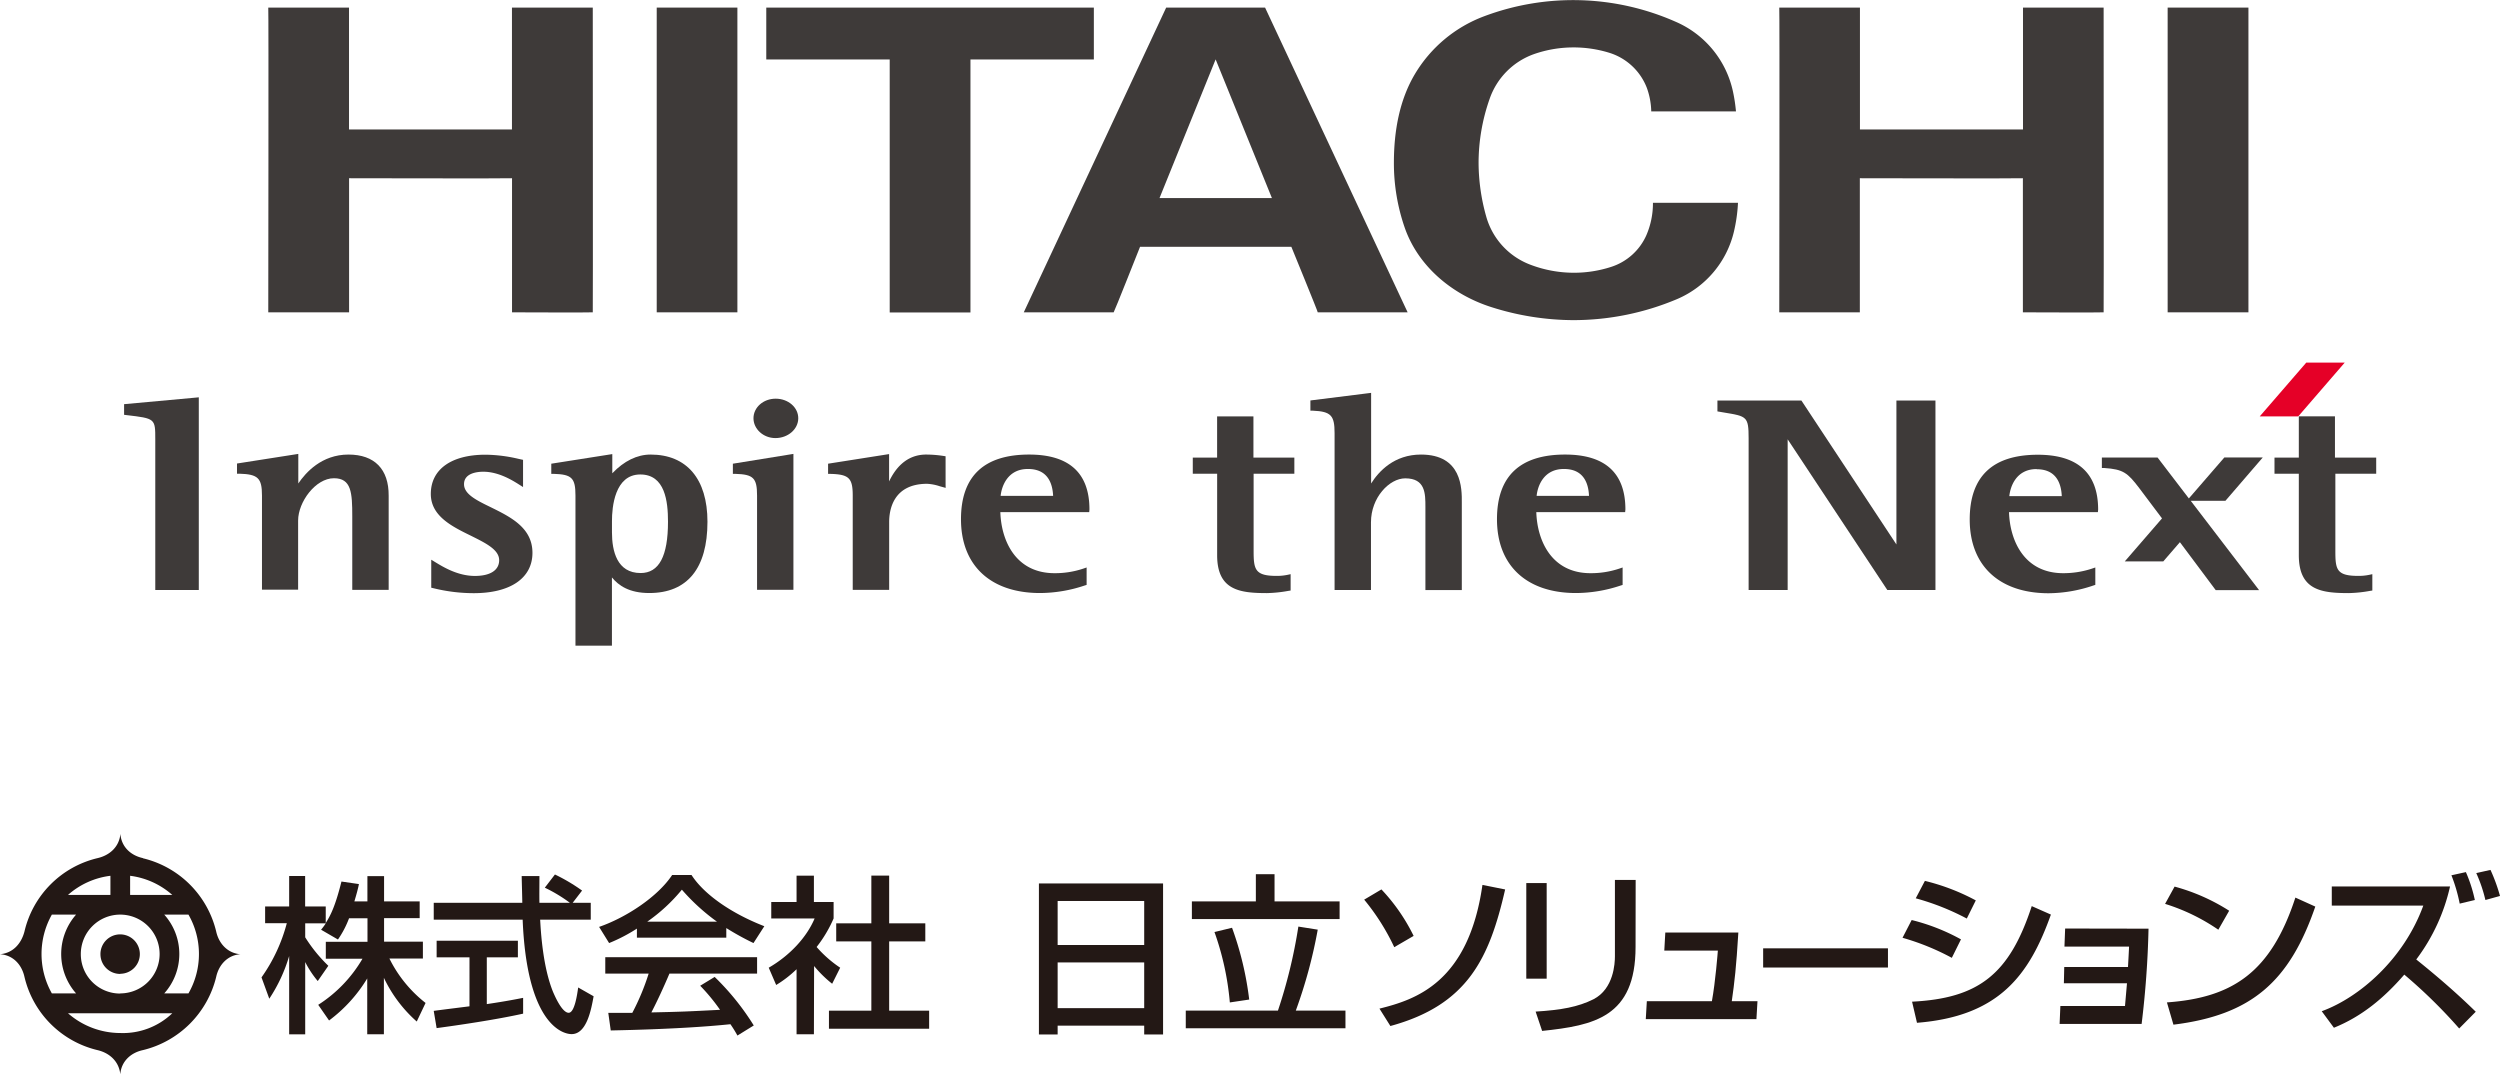
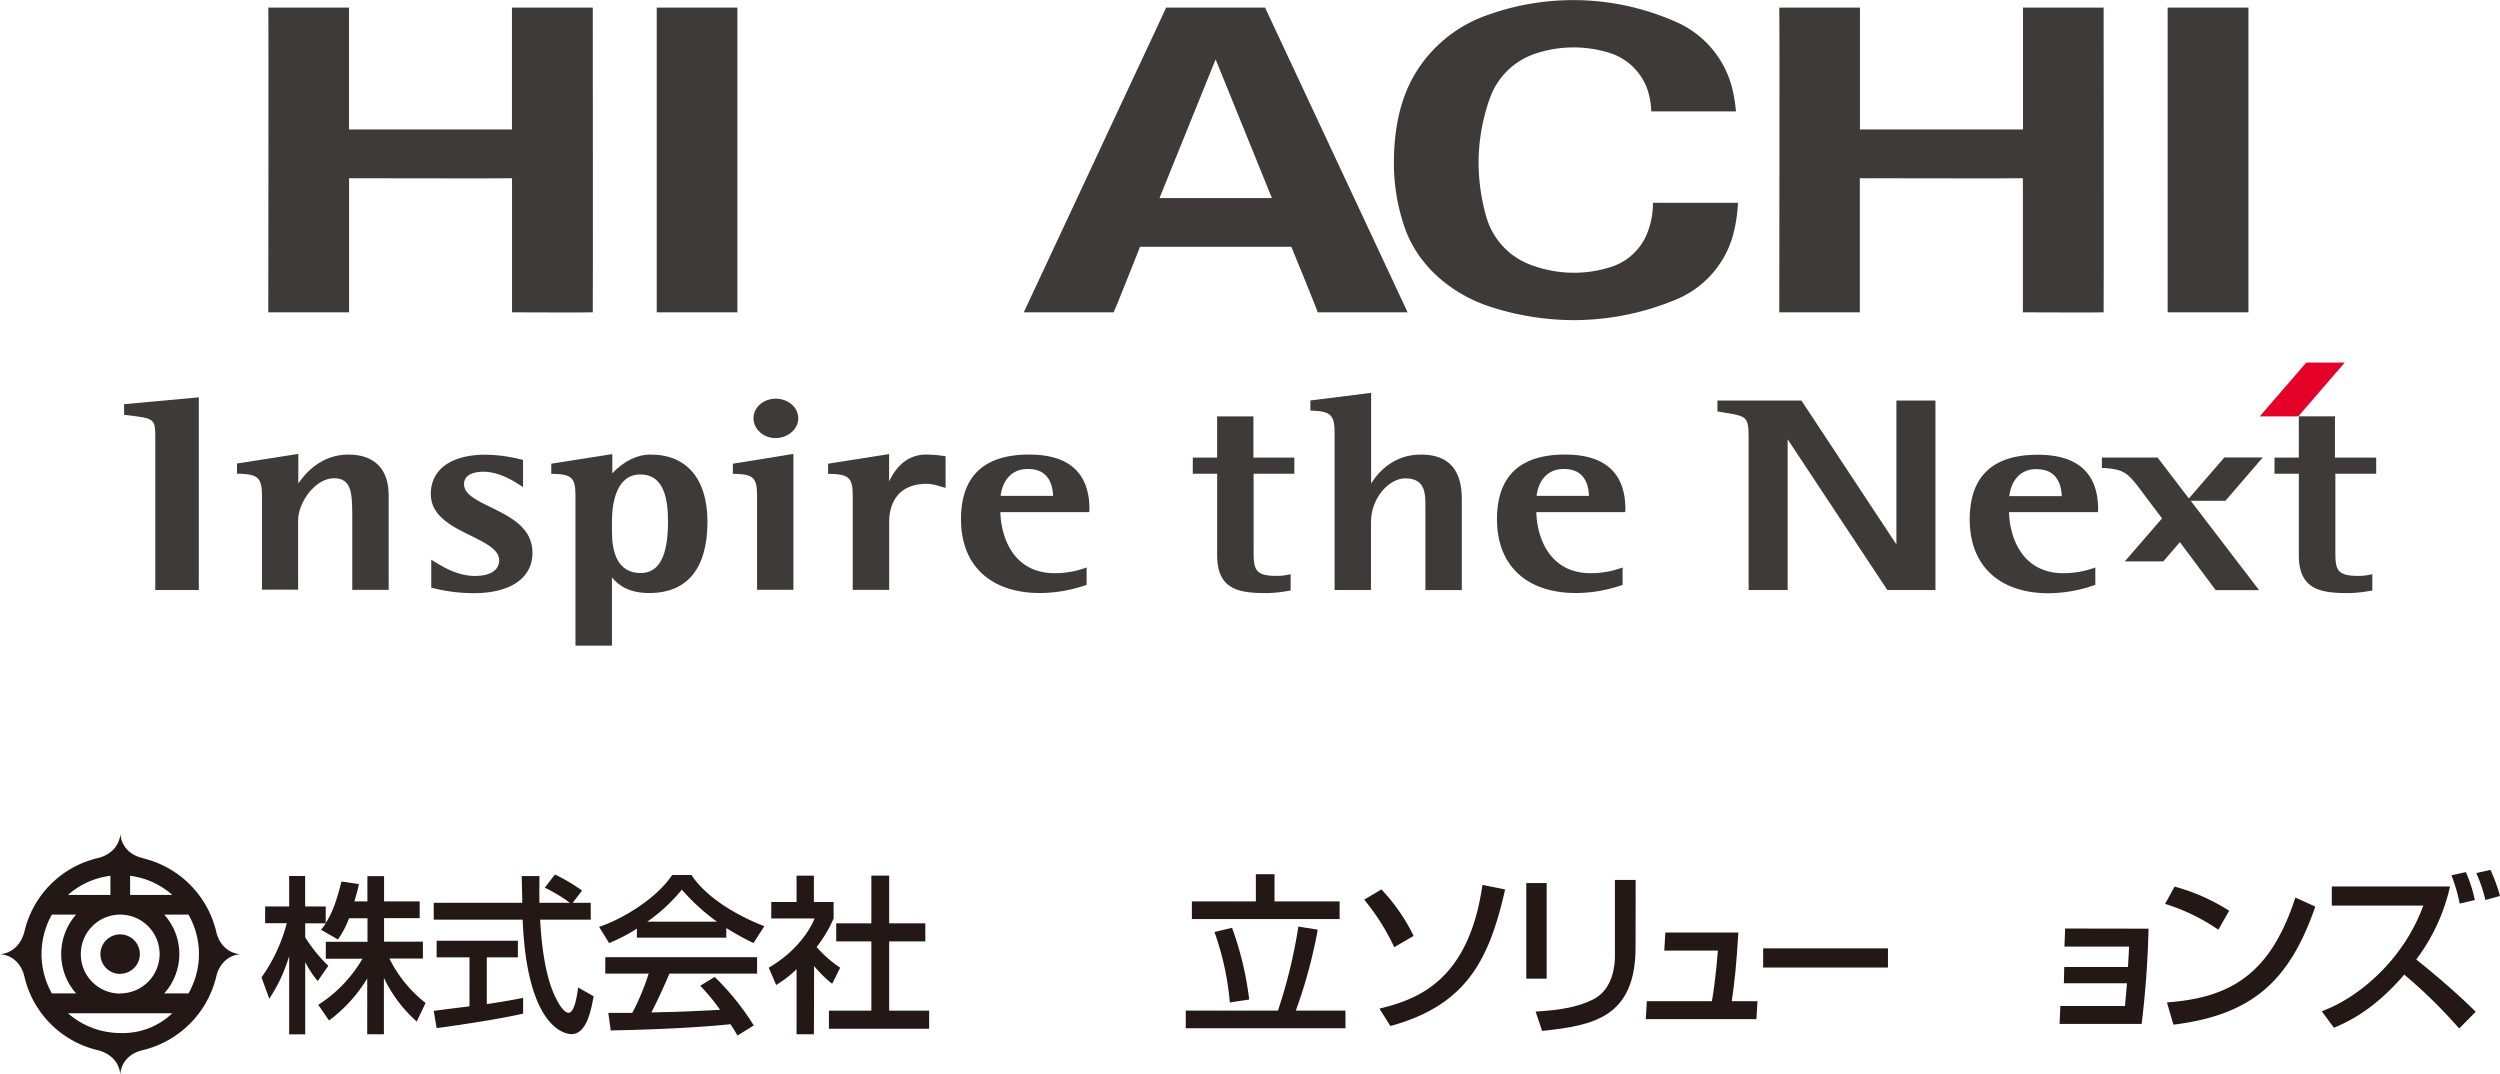
<svg xmlns="http://www.w3.org/2000/svg" id="レイヤー_1" data-name="レイヤー 1" width="691.66" height="297.2" viewBox="0 0 691.66 297.2">
  <defs>
    <style>.cls-1{fill:#3e3a39;}.cls-2{fill:#e50027;}.cls-3{fill:#231815;}</style>
  </defs>
  <path class="cls-1" d="M514.58,2.1V35.81h45.11c0,.13,0-33.71,0-33.71H582s.07,84.22,0,84.31-22.32,0-22.34,0V49.31c0,.1-45.11,0-45.11,0s0,37.12,0,37.1H492.26s.12-84.31,0-84.31Z" />
-   <path class="cls-1" d="M302.63,2.1c0,.25,0,14.35,0,14.35H268.49v70H246.15v-70H212s0-14.33,0-14.35S302.63,2.1,302.63,2.1Z" />
  <path class="cls-1" d="M389.44,86.41c.07,0-25,0-24.87,0s-7.3-18.13-7.3-18.13H315.41s-7.19,18.15-7.3,18.13-24.87,0-24.87,0L322.64,2.1S350,2.1,350,2.1Zm-53.11-70L320.8,54.79h31.09L336.33,16.45" />
  <rect class="cls-1" x="599.71" y="2.1" width="22.35" height="84.31" />
  <path class="cls-1" d="M96.56,2.1s0,33.95,0,33.71h45.08c0,.13,0-33.71,0-33.71H164s.07,84.22,0,84.31-22.32,0-22.34,0V49.31c0,.1-45.08,0-45.08,0s0,37.12,0,37.1H74.22s.12-84.31,0-84.31Z" />
  <rect class="cls-1" x="181.69" y="2.1" width="22.32" height="84.31" />
  <path class="cls-1" d="M388.64,63a54.39,54.39,0,0,1-3-17.95c0-8.85,1.57-17.43,5.81-24.55a37.65,37.65,0,0,1,19.16-16A70.08,70.08,0,0,1,463.55,6a27.26,27.26,0,0,1,15.93,19.48,44.61,44.61,0,0,1,.8,5.34H456.84a20.3,20.3,0,0,0-1.21-6.49,16.28,16.28,0,0,0-10.48-9.75,33.36,33.36,0,0,0-9.78-1.46A33,33,0,0,0,424.31,15a20.12,20.12,0,0,0-12.19,12.37,53.44,53.44,0,0,0-3.05,17.74,55.27,55.27,0,0,0,2.12,14.82,20,20,0,0,0,12.2,13.3,33.81,33.81,0,0,0,12,2.23,33.27,33.27,0,0,0,10.32-1.61,16,16,0,0,0,9.77-8.75,22.27,22.27,0,0,0,1.83-9h23.53a44.08,44.08,0,0,1-1.13,8,27.06,27.06,0,0,1-15.61,18.6,73.83,73.83,0,0,1-28.71,5.87A75.33,75.33,0,0,1,412.71,85C401.82,81.56,392.39,73.74,388.64,63Z" />
  <path class="cls-1" d="M54.21,110l-19.88,1.82v2.94l.63.08c8,.94,8,.94,8,6.71v41.69H55V109.92Z" />
  <path class="cls-1" d="M96.41,125.76c-7.43,0-11.85,5-13.88,8v-8.18l-.82.13-16.14,2.53v2.82h.69c5.11.14,6.22,1.22,6.22,6v26.08h10V144c0-5.1,4.81-11.69,9.91-11.69,4.83,0,5.07,4,5.07,10.56v20.33h10.07V137.15C107.58,129.8,103.61,125.76,96.41,125.76Z" />
  <path class="cls-1" d="M135.76,140.32c-4-1.94-7.38-3.62-7.38-6.36,0-3.11,3.73-3.45,5.34-3.45,4.13,0,7.84,2.28,9.41,3.24l1.58,1v-7.53l-1.24-.27a41.44,41.44,0,0,0-9.14-1.15c-9.48,0-15.14,4.06-15.14,10.86,0,6.12,5.88,9,11.06,11.54,4,2,7.85,3.83,7.85,6.78,0,2.77-2.45,4.36-6.71,4.36-4.69,0-8.66-2.4-11-3.83l-1.08-.66v7.75l.74.17a46.52,46.52,0,0,0,11,1.34c10.18,0,16.26-4.18,16.26-11.17S141.17,143,135.76,140.32Z" />
  <path class="cls-1" d="M180,125.76c-3.73,0-7.36,1.78-10.6,5.18v-5.31l-.82.13-16.06,2.53v2.81l.69,0c5,.14,6,1.16,6,6v41.53H169.3V159.76c1.85,2.24,4.78,4.31,10.34,4.31,10.52,0,16.09-6.83,16.09-19.72C195.73,132.52,190,125.76,180,125.76Zm-2.85,5.51c6.87,0,7.66,7.46,7.66,13.08,0,9.55-2.48,14.19-7.57,14.19-6.55,0-7.93-6.11-7.93-11.24v-3.12C169.3,140.31,170.07,131.27,177.14,131.27Z" />
  <path class="cls-1" d="M202.76,128.29v2.81l.69,0c5,.14,6,1.16,6,6v26.08h10.06v-37.6l-.82.13Z" />
  <path class="cls-1" d="M214.53,121.2c3.49,0,6.32-2.47,6.32-5.49s-2.8-5.41-6.24-5.41-6.15,2.43-6.15,5.41S211.18,121.2,214.53,121.2Z" />
  <path class="cls-1" d="M261.61,134.05v-7.82l-.6-.09a32.32,32.32,0,0,0-4.78-.38c-5.7,0-8.69,4.16-10.25,7.44v-7.57l-.82.13-16.06,2.53v2.82h.69c5.09.14,6.13,1.16,6.13,6v26.08H246V144.42c0-3.17,1-10.57,10.51-10.57a13,13,0,0,1,3.49.68l1.63.45Z" />
  <path class="cls-1" d="M301.41,140.94c0-10.08-5.61-15.18-16.69-15.18-12.5,0-18.85,6-18.85,17.9,0,12.78,8.18,20.41,21.87,20.41A39.23,39.23,0,0,0,300.05,162l.58-.18V157l-1,.34a24.48,24.48,0,0,1-7.87,1.24c-10.74,0-14.75-8.93-15-16.89h24.59Zm-17-11.19c5.4,0,6.79,3.89,6.95,7.44H276.84C277.1,134.6,278.73,129.75,284.37,129.75Z" />
  <path class="cls-1" d="M393.13,125.76c-7.39,0-11.66,4.62-13.79,8V108.69l-.8.1-16,2v2.83l.69,0c5,.22,6,1.31,6,6.18v43.43h10.07V144.49c0-6.85,5.09-12.15,9.48-12.15,5.58,0,5.58,4.2,5.58,7.92v23h10.07V139.12C404.47,135.11,404.47,125.76,393.13,125.76Z" />
  <path class="cls-1" d="M449.69,140.94c0-10.08-5.62-15.18-16.68-15.18-12.51,0-18.85,6-18.85,17.9,0,12.78,8.17,20.41,21.87,20.41a39.21,39.21,0,0,0,12.3-2.06l.59-.18V157l-1,.34a24.54,24.54,0,0,1-7.88,1.24c-10.74,0-14.75-8.93-15-16.89h24.58Zm-17-11.19c5.4,0,6.78,3.89,6.93,7.44H425.13C425.38,134.6,427,129.75,432.66,129.75Z" />
  <path class="cls-1" d="M336.73,115.21v11.4H330v4.45h6.74v22.55c0,9.7,6.26,10.48,13.83,10.48a37.25,37.25,0,0,0,5.9-.62l.6-.09v-4.53l-.87.19a14.39,14.39,0,0,1-3,.29c-6,0-6.37-1.78-6.37-6.93V131.06H358.1v-4.45H346.78v-11.4Z" />
  <path class="cls-1" d="M534.75,110.82H524.67v39.81l-26.28-39.81H475.15v3l2,.34c6.13,1,6.63,1.12,6.63,7.08v42h10.8V121.54l27.57,41.69h13.32V110.82Z" />
  <path class="cls-1" d="M580.48,141c0-10.08-5.62-15.19-16.69-15.19-12.51,0-18.84,6-18.84,17.92,0,12.76,8.17,20.4,21.86,20.4A39.08,39.08,0,0,0,579.12,162l.58-.19V157l-1,.34a25.17,25.17,0,0,1-7.88,1.24c-10.75,0-14.75-8.94-15-16.89h24.59Zm-17-11.18c5.39,0,6.78,3.89,6.94,7.44H555.91C556.17,134.62,557.8,129.78,563.45,129.78Z" />
  <path class="cls-1" d="M636,115.19v11.42h-6.73v4.45H636v22.55c0,9.7,6.27,10.48,13.84,10.48a37,37,0,0,0,5.89-.62l.61-.09v-4.53l-.87.19a14.32,14.32,0,0,1-3,.29c-6.06,0-6.36-1.78-6.36-6.93V131.06h11.3v-4.45H646V115.19Z" />
  <path class="cls-1" d="M615.69,138.56l10.34-12H615.4l-9.82,11.34-8.66-11.32H581.51v2.9l.67,0c5.25.36,6.44,1.31,9.67,5.56l6.3,8.38-10.3,11.9H598.5l4.6-5.32L613,163.26H625l-18.9-24.7Z" />
  <polygon class="cls-2" points="635.83 115.21 625.18 115.21 638.07 100.31 648.71 100.31 635.83 115.21" />
-   <path class="cls-3" d="M287.43,244.42h34.35V286.2h-5.22v-2.44H292.61v2.44h-5.18Zm29.13,4.85H292.61v12.18h23.95Zm0,17H292.61v12.65h23.95Z" />
  <path class="cls-3" d="M328.06,279.6h25.5a141.11,141.11,0,0,0,5.65-23.25l5.36.85a134.52,134.52,0,0,1-6.07,22.4h13.74v4.89H328.06Zm19.39-37.74h5.17v7.53h18v4.89H329.75v-4.89h17.7Zm-6.59,14.82a88.74,88.74,0,0,1,4.75,19.86l-5.36.8A77.65,77.65,0,0,0,336,257.86Z" />
  <path class="cls-3" d="M385.74,262.05a61.43,61.43,0,0,0-8.32-13.15l4.77-2.83a51.63,51.63,0,0,1,8.91,12.86Zm-4.09,17c10-2.49,24.64-7.21,28.49-34.23l6.28,1.26C412.08,265,406.15,278,384.67,283.86Z" />
  <path class="cls-3" d="M427.91,270.76h-5.64V244.32h5.64ZM452.5,262c0,19.47-11.59,21.71-25.85,23.22l-1.8-5.35c7.06-.44,11.73-1.27,16-3.41,5.64-2.88,5.94-10,5.94-11.88V243.44h5.74Z" />
  <path class="cls-3" d="M480.94,258c-.59,9.71-1.05,13.59-1.82,19h7.11l-.29,4.95H455.33l.29-4.95h18c1-5.49,1.61-13.46,1.65-14H460.45l.28-5Z" />
  <path class="cls-3" d="M522.33,262.37v5.31H487.8v-5.31Z" />
-   <path class="cls-3" d="M540,265a67.29,67.29,0,0,0-13.64-5.55l2.53-4.91a55.86,55.86,0,0,1,13.64,5.35Zm-11,12.13c18.36-.93,26.92-7.5,33.11-26.44l5.3,2.34c-5.93,16.65-14.26,28.14-37.05,29.94Zm15.14-23a68.57,68.57,0,0,0-14.12-5.6l2.53-4.82a59.14,59.14,0,0,1,14.08,5.4Z" />
  <path class="cls-3" d="M594.42,256.93a262.11,262.11,0,0,1-1.91,26.35H569.82l.21-4.95h17.88l.55-6.3H571l.1-4.5h17.64s.32-5.69.29-5.64H571.16l.19-5Zm-6.16,10.6" />
  <path class="cls-3" d="M613.73,257.22A54.55,54.55,0,0,0,599,250.07l2.63-4.78a54.26,54.26,0,0,1,15.1,6.68Zm-14.22,20.11c18.21-1.31,28.78-8.32,35.54-29l5.51,2.49c-7.16,20.79-17.68,30-39.25,32.67Z" />
  <path class="cls-3" d="M642.34,279.77c10.43-3.8,22.7-14.41,28.1-29.22H645.12v-5.3h32.72a52.76,52.76,0,0,1-9.35,20.2c5.7,4.58,11.25,9.35,16.46,14.46l-4.58,4.63a142.12,142.12,0,0,0-15.19-14.9c-5.65,6.52-11.78,11.59-19.47,14.7Z" />
  <path class="cls-3" d="M680.51,250a45.09,45.09,0,0,0-2.29-7.84l4-.88A39.76,39.76,0,0,1,684.7,249Zm7.11-1a39.75,39.75,0,0,0-2.53-7.45l3.94-.88a48.34,48.34,0,0,1,2.63,7.21Z" />
  <path class="cls-3" d="M52.14,274.84a21.93,21.93,0,0,0,0-21.8h-6.7a16.33,16.33,0,0,1,0,21.8h6.7m-31.09,0a16.48,16.48,0,0,1,0-21.8h-6.7a22.2,22.2,0,0,0,0,21.8Zm12.23-5.43A5.45,5.45,0,1,0,27.79,264a5.45,5.45,0,0,0,5.49,5.45m0,16.35a19.75,19.75,0,0,0,14.38-5.46H18.82a22,22,0,0,0,14.46,5.46M36,247.59H47.66A21.66,21.66,0,0,0,36,242.3Zm-17.17,0H30.55V242.3a21.67,21.67,0,0,0-11.73,5.29m14.46,27.25A10.9,10.9,0,1,0,22.36,264a10.87,10.87,0,0,0,10.92,10.88m6.25-37.43a27.39,27.39,0,0,1,20.28,20.26c.75,3.38,3.18,6,6.66,6.29-3.48.27-5.91,2.86-6.66,6.27a27.52,27.52,0,0,1-20.28,20.26c-3.4.73-6,3.16-6.25,6.71h0c-.34-3.55-2.94-5.92-6.31-6.71a27.25,27.25,0,0,1-20.2-20.26C6,266.82,3.58,264.23,0,264c3.58-.31,5.89-2.91,6.77-6.29A27.22,27.22,0,0,1,27,237.41c3.37-.78,6-3.14,6.31-6.73.25,3.59,2.85,6,6.25,6.73" />
  <path class="cls-3" d="M96.57,254.05a26.7,26.7,0,0,1-3.07,5.88l-4.67-2.71a18.13,18.13,0,0,0,1.31-1.77h-5.7v3.87a41.28,41.28,0,0,0,6.4,7.88l-2.93,4.22a27.32,27.32,0,0,1-3.47-5.25v20H80V264.5a43.7,43.7,0,0,1-5.5,11.81l-2.15-5.9a46.15,46.15,0,0,0,7-15h-6v-4.62H80v-8.44h4.42v8.44h5.7v4.58c1.3-2.06,2.62-4.56,4.35-11.48l4.83.7c-.25,1.3-.67,2.84-1.26,4.8h3.61v-7h4.61v7h9.85v4.62h-9.85v6.52H117v4.67h-9.26a35.68,35.68,0,0,0,10,12.28l-2.44,5.14a37.53,37.53,0,0,1-9.09-12.09v15.62h-4.61V270.7a40.81,40.81,0,0,1-10.56,11.63l-3-4.33a37.57,37.57,0,0,0,12.25-12.76H90.14v-4.67h11.53v-6.52h-5.1" />
  <path class="cls-3" d="M120,279.67c2.51-.34,8.82-1.12,9.89-1.26V264.86h-9.09v-4.6h22.48v4.6h-8.6V277.8c5.37-.8,8.23-1.37,10.05-1.73v4.37c-7.63,1.7-18.44,3.27-23.93,4l-.8-4.75m38.44-29.92h5v4.66h-14c.2,3.56.75,13.12,3.6,20.08.24.5,2.35,5.69,4.29,5.69,1.61,0,2.33-4.85,2.63-7l4.27,2.43c-.65,3.6-1.89,10.47-6.08,10.47-2.82,0-12.41-3.22-13.55-31.66H120v-4.66H144.5c0-1-.15-6.19-.17-7.4h4.91c0,2.89-.05,5.53,0,7.4h8.44a41.83,41.83,0,0,0-6.95-4.19l2.8-3.65a49.69,49.69,0,0,1,7.51,4.45Z" />
  <path class="cls-3" d="M198.37,255a56.68,56.68,0,0,1-9.72-8.86,47.38,47.38,0,0,1-9.59,8.86h19.31m5.65,31.5a32.61,32.61,0,0,0-1.94-3.14c-6.38.67-16.82,1.4-33.11,1.73l-.68-4.86c1,0,5.19,0,6.64,0a64.9,64.9,0,0,0,4.53-10.87h-12v-4.54h42v4.54H185.21c-1.6,3.77-3.42,7.72-5,10.74,8.71-.19,9.71-.25,19-.72a52.72,52.72,0,0,0-5.49-6.66l4-2.44a70.34,70.34,0,0,1,10.82,13.43Zm-27.81-29.59a45.81,45.81,0,0,1-7.69,4l-2.77-4.47c7.53-2.61,16.23-8.35,20.21-14.36h5.36c3.41,5.31,10.92,10.59,20.14,14.17l-3,4.66a76.51,76.51,0,0,1-7.52-4.15v2.66H176.21Z" />
  <path class="cls-3" d="M241.07,242.24H246v13.21h10v5H246v19.17h11.06v5H229.34v-5h11.73V260.45h-9.72v-5h9.72V242.24m-15.89,43.91h-4.8v-18a31.35,31.35,0,0,1-5.64,4.36l-2.06-4.78c6-3.48,10.55-8.53,12.7-13.63h-12v-4.54h7v-7.3h4.8v7.3h5.45v4.54a35.67,35.67,0,0,1-4.7,7.9,32.56,32.56,0,0,0,6.52,5.73l-2.22,4.44a32.85,32.85,0,0,1-5-4.91Z" />
</svg>